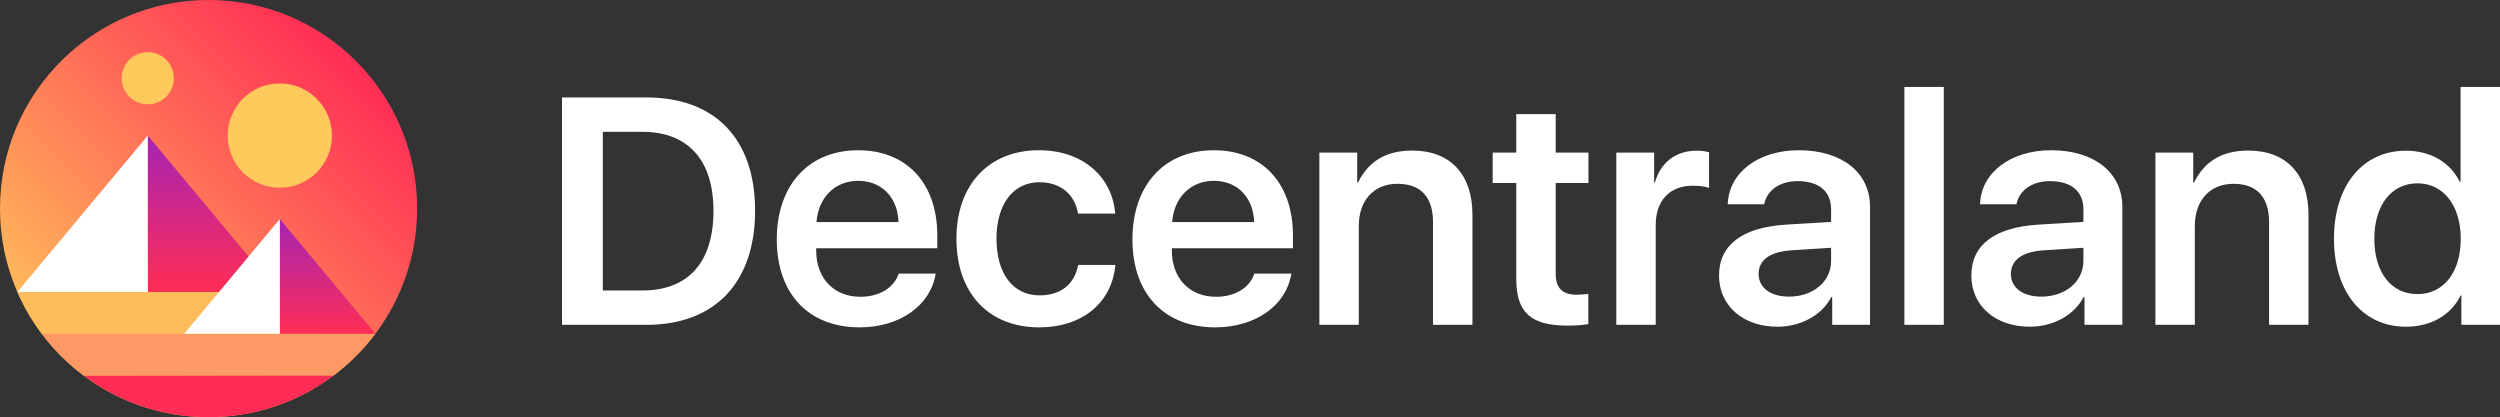
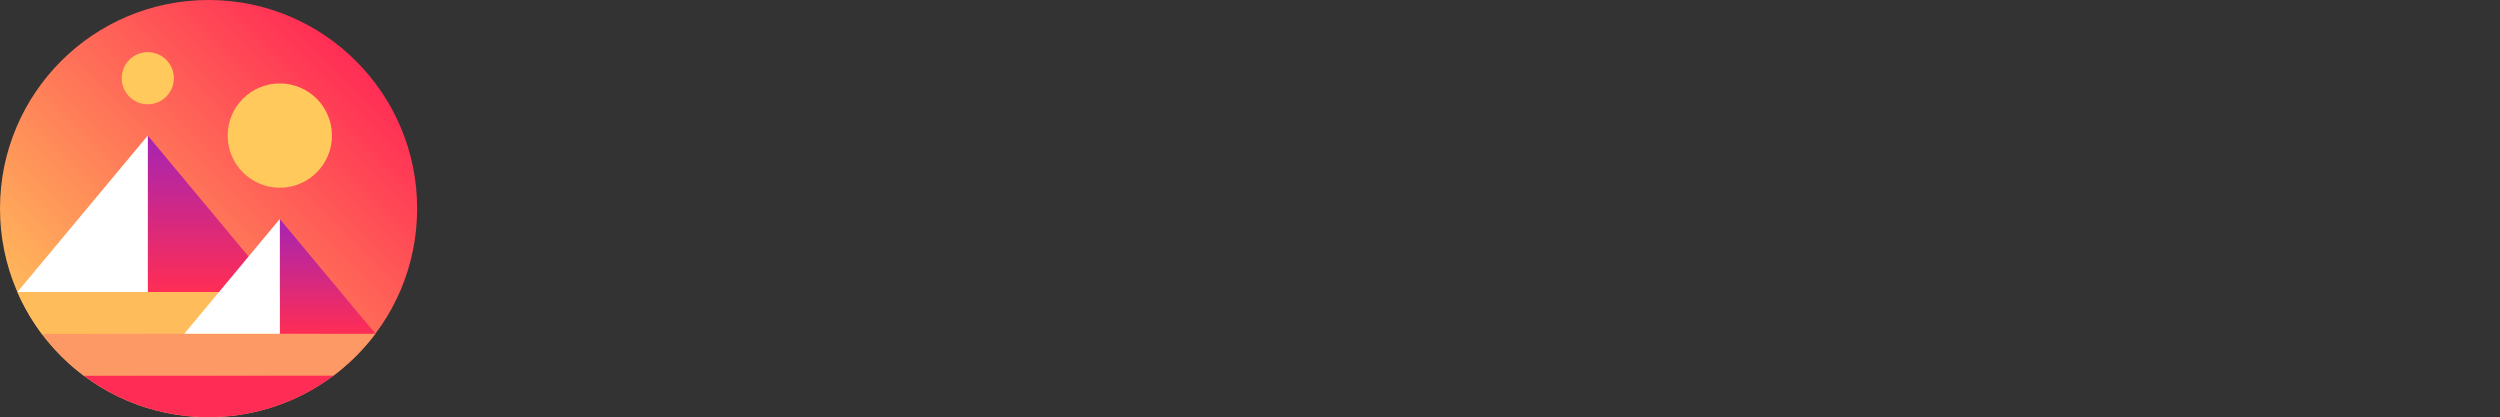
<svg xmlns="http://www.w3.org/2000/svg" width="863px" height="144px" viewBox="0 0 863 144" version="1.1">
  <rect x="0" y="0" width="863" height="144" fill="#333333" stroke="none" />
  <title>Group Copy 2</title>
  <desc>Created with Sketch.</desc>
  <defs>
    <linearGradient x1="85.355%" y1="14.645%" x2="14.645%" y2="85.355%" id="linearGradient-1">
      <stop stop-color="#FF2D55" offset="0%" />
      <stop stop-color="#FFBC5B" offset="100%" />
    </linearGradient>
    <linearGradient x1="49.966%" y1="6.66666667e-05%" x2="49.966%" y2="100%" id="linearGradient-2">
      <stop stop-color="#A524B3" offset="0%" />
      <stop stop-color="#FF2D55" offset="100%" />
    </linearGradient>
    <linearGradient x1="49.966%" y1="6.66666667e-05%" x2="49.966%" y2="100%" id="linearGradient-3">
      <stop stop-color="#A524B3" offset="0%" />
      <stop stop-color="#FF2D55" offset="100%" />
    </linearGradient>
  </defs>
  <g id="ui-kit" stroke="none" stroke-width="1" fill="none" fill-rule="evenodd">
    <g id="logo-copy-2" transform="translate(-58, -1135)">
      <g id="Group-Copy-2" transform="translate(58, 1135)">
        <g id="144">
          <circle id="world" fill="url(#linearGradient-1)" cx="72" cy="72" r="72" />
          <g id="big-pyramid" transform="translate(5.76, 46.8)">
            <polygon id="shadow" fill="url(#linearGradient-2)" points="45.252 0 45.252 54 90.252 54" />
            <polygon id="light" fill="#FFFFFF" points="0.252 54 45.252 54 45.252 0" />
          </g>
-           <path d="M28.8,129.6 C40.824,138.636 55.8,144 72,144 C88.2,144 103.176,138.636 115.2,129.6 L28.8,129.6 Z" id="end" fill="#FF2D55" />
+           <path d="M28.8,129.6 C40.824,138.636 55.8,144 72,144 C88.2,144 103.176,138.636 115.2,129.6 Z" id="end" fill="#FF2D55" />
          <path d="M14.4,115.2 C18.504,120.636 23.364,125.496 28.8,129.6 L115.2,129.6 C120.636,125.496 125.496,120.636 129.6,115.2 L14.4,115.2 Z" id="horizon" fill="#FC9965" />
          <path d="M96.588,100.8 L6.012,100.8 C8.244,105.948 11.088,110.772 14.4,115.2 L96.624,115.2 L96.624,100.8 L96.588,100.8 Z" id="ground" fill="#FFBC5B" />
          <g id="small-pyramid" transform="translate(63.36, 75.6)">
            <polygon id="shadow" fill="url(#linearGradient-3)" points="33.228 0 33.228 39.6 66.24 39.6" />
            <polygon id="light" fill="#FFFFFF" points="0.252 39.6 33.228 39.6 33.228 0" />
          </g>
          <circle id="big-moon" fill="#FFC95B" cx="96.588" cy="46.8" r="18" />
          <circle id="small-moon" fill="#FFC95B" cx="51.012" cy="27" r="9" />
        </g>
-         <path d="M194,33.644 L223.177,33.644 C246.727,33.644 260.66,47.84 260.66,72.697 C260.66,97.553 246.781,112.13 223.177,112.13 L194,112.13 L194,33.644 Z M208.097,45.501 L208.097,100.273 L221.702,100.273 C237.547,100.273 246.29,90.645 246.29,72.751 C246.29,55.183 237.438,45.501 221.702,45.501 L208.097,45.501 Z M296.23,62.417 C288.252,62.417 282.461,68.182 281.86,76.667 L310.163,76.667 C309.889,68.073 304.316,62.417 296.23,62.417 Z M310.217,94.453 L323.003,94.453 C321.254,105.44 310.654,113 296.721,113 C279.073,113 268.145,101.36 268.145,82.65 C268.145,63.94 279.128,51.865 296.23,51.865 C312.949,51.865 323.549,63.233 323.549,81.236 L323.549,85.696 L281.75,85.696 L281.75,86.512 C281.75,96.085 287.87,102.448 296.995,102.448 C303.551,102.448 308.633,99.348 310.217,94.453 Z M384.963,73.73 L372.123,73.73 C371.14,67.475 366.441,62.906 358.791,62.906 C349.83,62.906 343.984,70.412 343.984,82.378 C343.984,94.725 349.885,101.959 358.846,101.959 C366.113,101.959 370.921,98.206 372.178,91.461 L385.018,91.461 C383.871,104.461 373.653,113 358.737,113 C341.416,113 330.16,101.36 330.16,82.378 C330.16,63.777 341.361,51.865 358.627,51.865 C374.254,51.865 384.034,61.492 384.963,73.73 Z M419.003,62.417 C411.026,62.417 405.234,68.182 404.633,76.667 L432.936,76.667 C432.663,68.073 427.09,62.417 419.003,62.417 Z M432.991,94.453 L445.777,94.453 C444.028,105.44 433.428,113 419.495,113 C401.847,113 390.919,101.36 390.919,82.65 C390.919,63.94 401.901,51.865 419.003,51.865 C435.723,51.865 446.323,63.233 446.323,81.236 L446.323,85.696 L404.524,85.696 L404.524,86.512 C404.524,96.085 410.644,102.448 419.768,102.448 C426.325,102.448 431.406,99.348 432.991,94.453 Z M455.448,112.13 L455.448,52.681 L468.506,52.681 L468.506,63.015 L468.78,63.015 C472.331,55.781 478.341,51.974 487.521,51.974 C500.743,51.974 508.284,60.296 508.284,74.056 L508.284,112.13 L494.678,112.13 L494.678,76.721 C494.678,68.237 490.635,63.45 482.439,63.45 C474.08,63.45 469.053,69.324 469.053,78.027 L469.053,112.13 L455.448,112.13 Z M523.419,39.41 L537.024,39.41 L537.024,52.681 L548.334,52.681 L548.334,63.178 L537.024,63.178 L537.024,94.507 C537.024,99.402 539.319,101.741 544.236,101.741 C545.547,101.741 547.405,101.578 548.279,101.469 L548.279,111.858 C546.804,112.184 544.017,112.402 541.122,112.402 C528.445,112.402 523.419,107.833 523.419,96.356 L523.419,63.178 L515.277,63.178 L515.277,52.681 L523.419,52.681 L523.419,39.41 Z M557.95,112.13 L557.95,52.681 L571.009,52.681 L571.009,63.015 L571.282,63.015 C573.195,56.053 578.549,52.028 585.598,52.028 C587.401,52.028 588.931,52.246 589.969,52.572 L589.969,64.864 C588.821,64.429 586.691,64.103 584.341,64.103 C576.364,64.103 571.556,69.27 571.556,77.646 L571.556,112.13 L557.95,112.13 Z M617.562,102.394 C625.812,102.394 632.096,97.281 632.096,90.047 L632.096,85.533 L618.436,86.403 C611.005,86.893 607.071,89.721 607.071,94.562 C607.071,99.348 611.223,102.394 617.562,102.394 Z M613.573,112.782 C601.826,112.782 593.411,105.657 593.411,95.106 C593.411,84.499 601.552,78.462 616.578,77.537 L632.096,76.613 L632.096,72.261 C632.096,65.952 627.834,62.526 620.512,62.526 C614.338,62.526 609.912,65.735 608.983,70.521 L596.416,70.521 C596.744,59.643 606.907,51.865 620.949,51.865 C635.866,51.865 645.537,59.588 645.537,71.391 L645.537,112.13 L632.478,112.13 L632.478,102.557 L632.15,102.557 C628.872,108.921 621.496,112.782 613.573,112.782 Z M657.393,112.13 L657.393,30 L670.999,30 L670.999,112.13 L657.393,112.13 Z M704.656,102.394 C712.907,102.394 719.19,97.281 719.19,90.047 L719.19,85.533 L705.53,86.403 C698.099,86.893 694.165,89.721 694.165,94.562 C694.165,99.348 698.318,102.394 704.656,102.394 Z M700.668,112.782 C688.92,112.782 680.506,105.657 680.506,95.106 C680.506,84.499 688.647,78.462 703.673,77.537 L719.19,76.613 L719.19,72.261 C719.19,65.952 714.928,62.526 707.607,62.526 C701.432,62.526 697.007,65.735 696.078,70.521 L683.511,70.521 C683.839,59.643 694.002,51.865 708.044,51.865 C722.96,51.865 732.631,59.588 732.631,71.391 L732.631,112.13 L719.573,112.13 L719.573,102.557 L719.245,102.557 C715.966,108.921 708.59,112.782 700.668,112.782 Z M744.051,112.13 L744.051,52.681 L757.11,52.681 L757.11,63.015 L757.383,63.015 C760.934,55.781 766.945,51.974 776.124,51.974 C789.347,51.974 796.887,60.296 796.887,74.056 L796.887,112.13 L783.282,112.13 L783.282,76.721 C783.282,68.237 779.238,63.45 771.043,63.45 C762.683,63.45 757.656,69.324 757.656,78.027 L757.656,112.13 L744.051,112.13 Z M830.544,112.782 C815.628,112.782 805.684,100.871 805.684,82.378 C805.684,63.94 815.683,52.028 830.49,52.028 C839.123,52.028 845.843,56.107 849.067,62.689 L849.395,62.689 L849.395,30 L863,30 L863,112.13 L849.668,112.13 L849.668,102.013 L849.395,102.013 C846.171,108.649 839.287,112.782 830.544,112.782 Z M834.533,63.287 C825.518,63.287 819.617,70.793 819.617,82.433 C819.617,94.126 825.518,101.524 834.533,101.524 C843.549,101.524 849.45,93.963 849.45,82.433 C849.45,70.956 843.494,63.287 834.533,63.287 Z" id="Decentraland" fill="#FFFFFF" fill-rule="nonzero" />
      </g>
    </g>
  </g>
</svg>